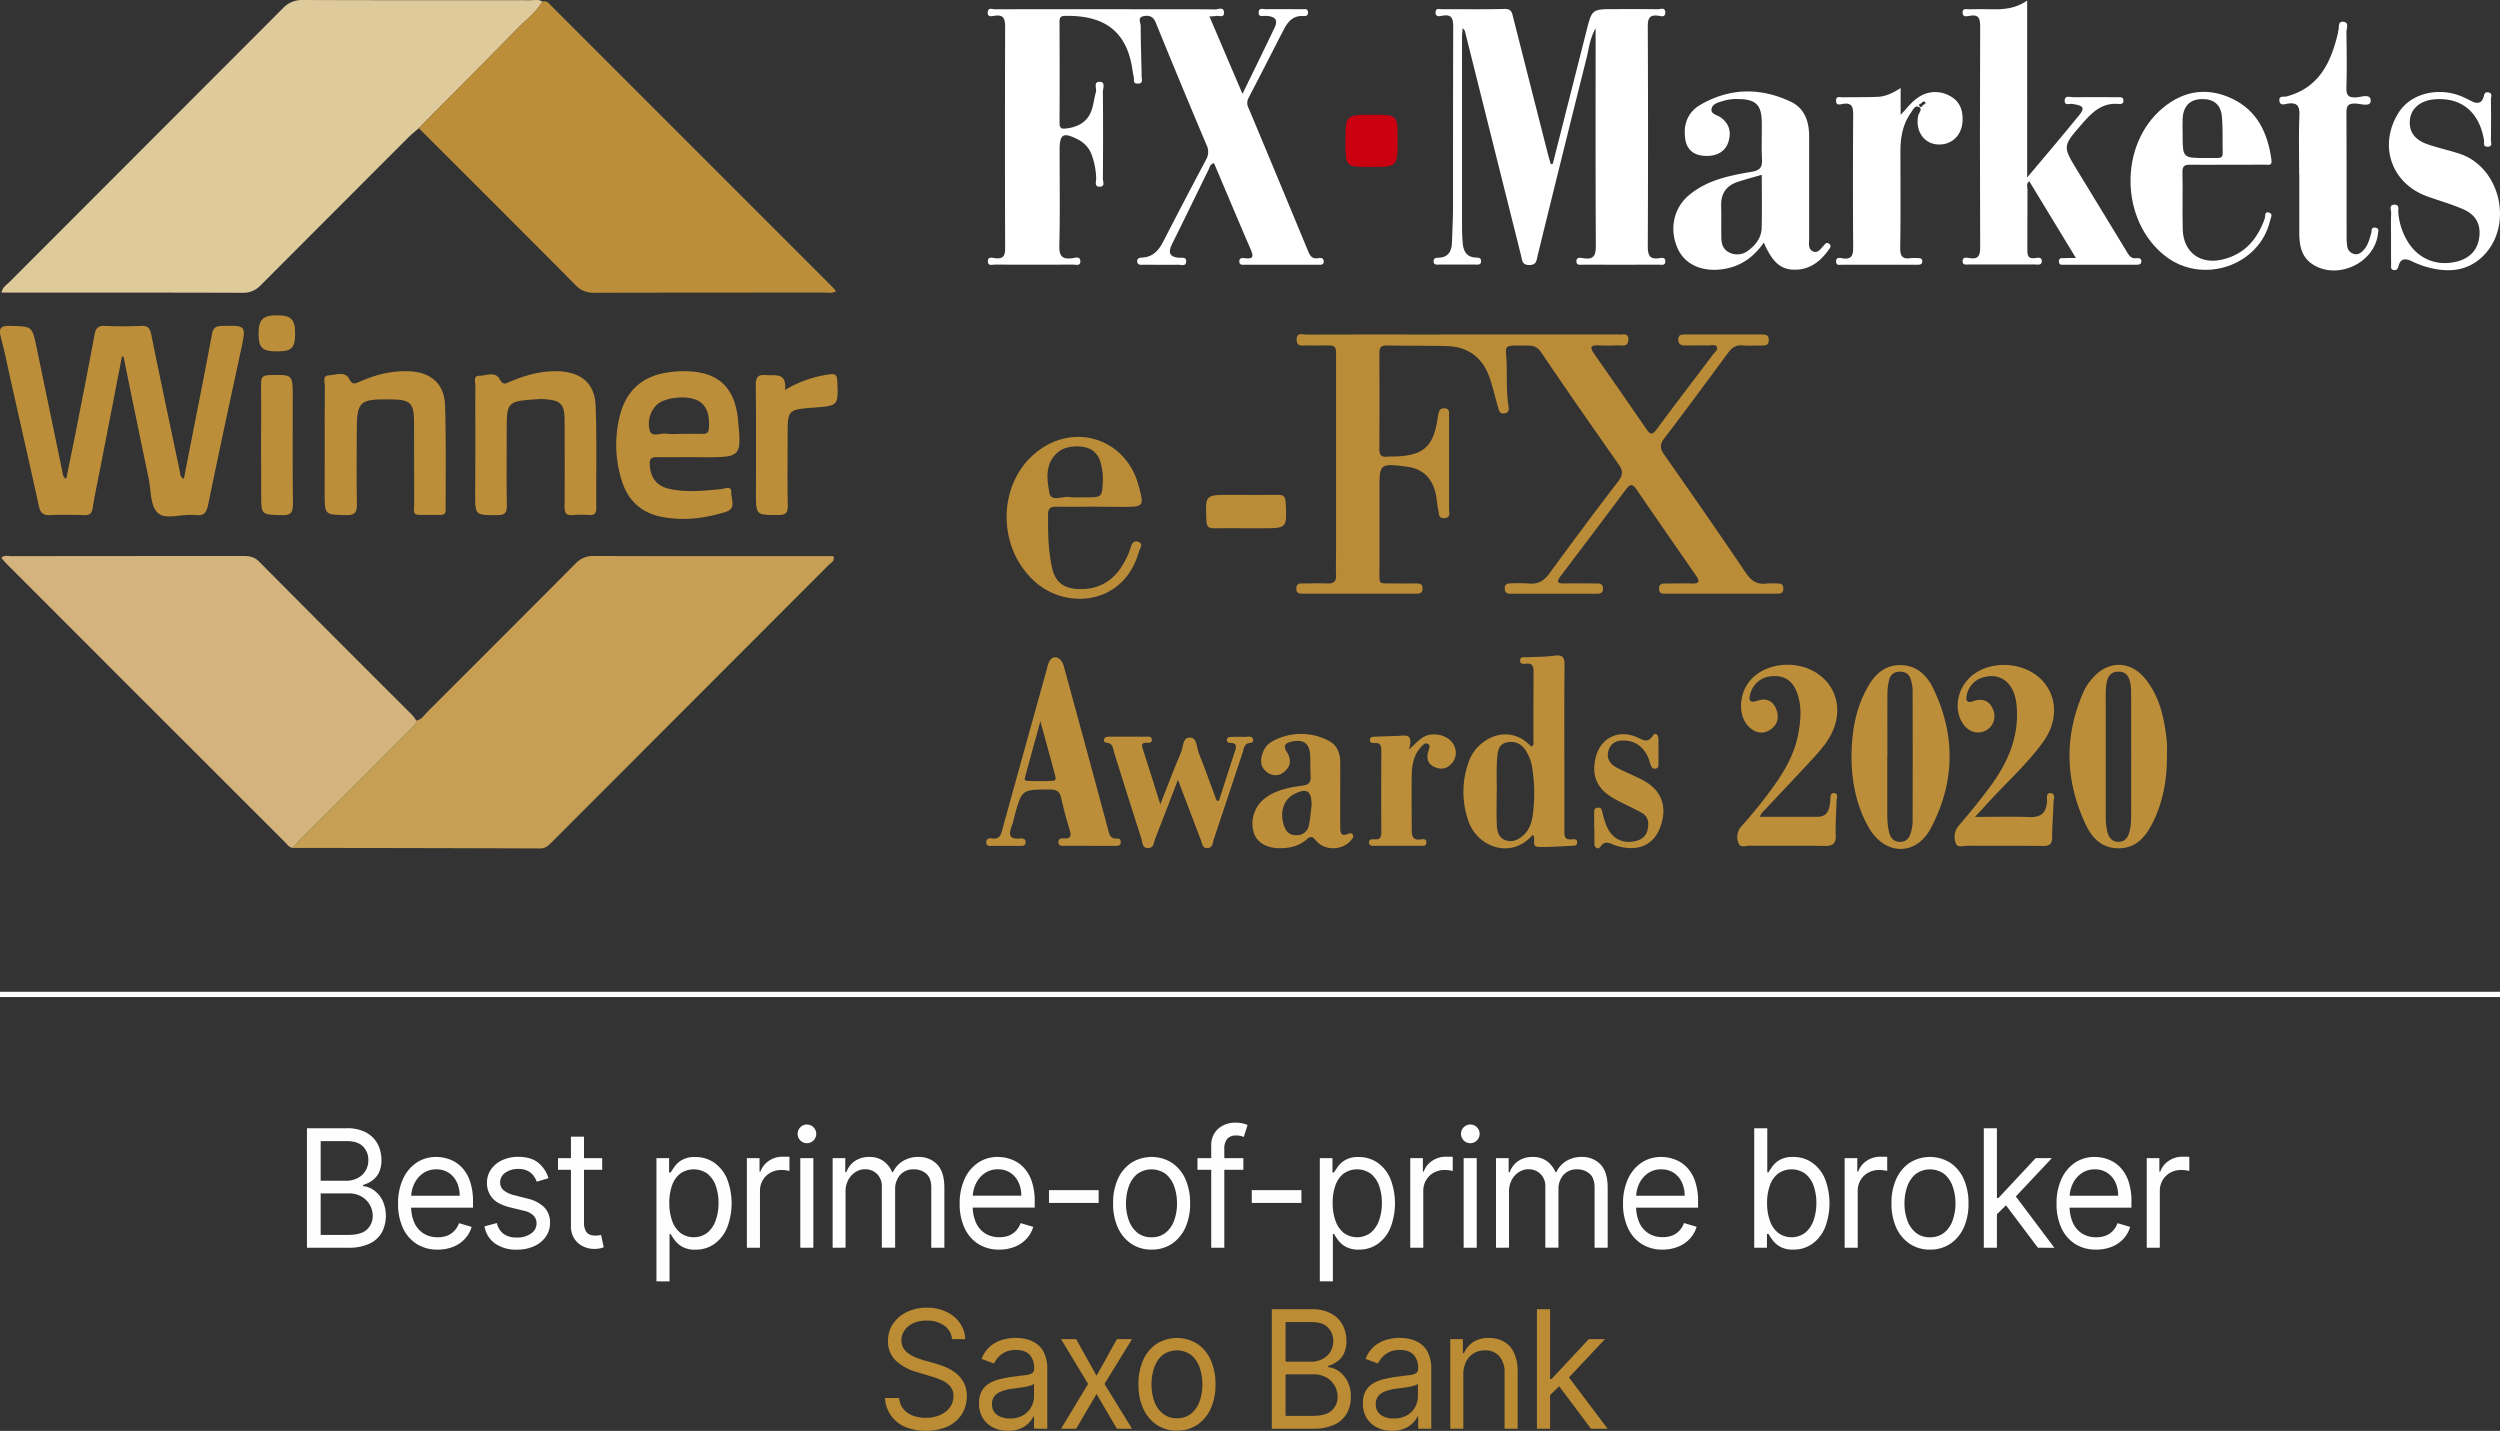
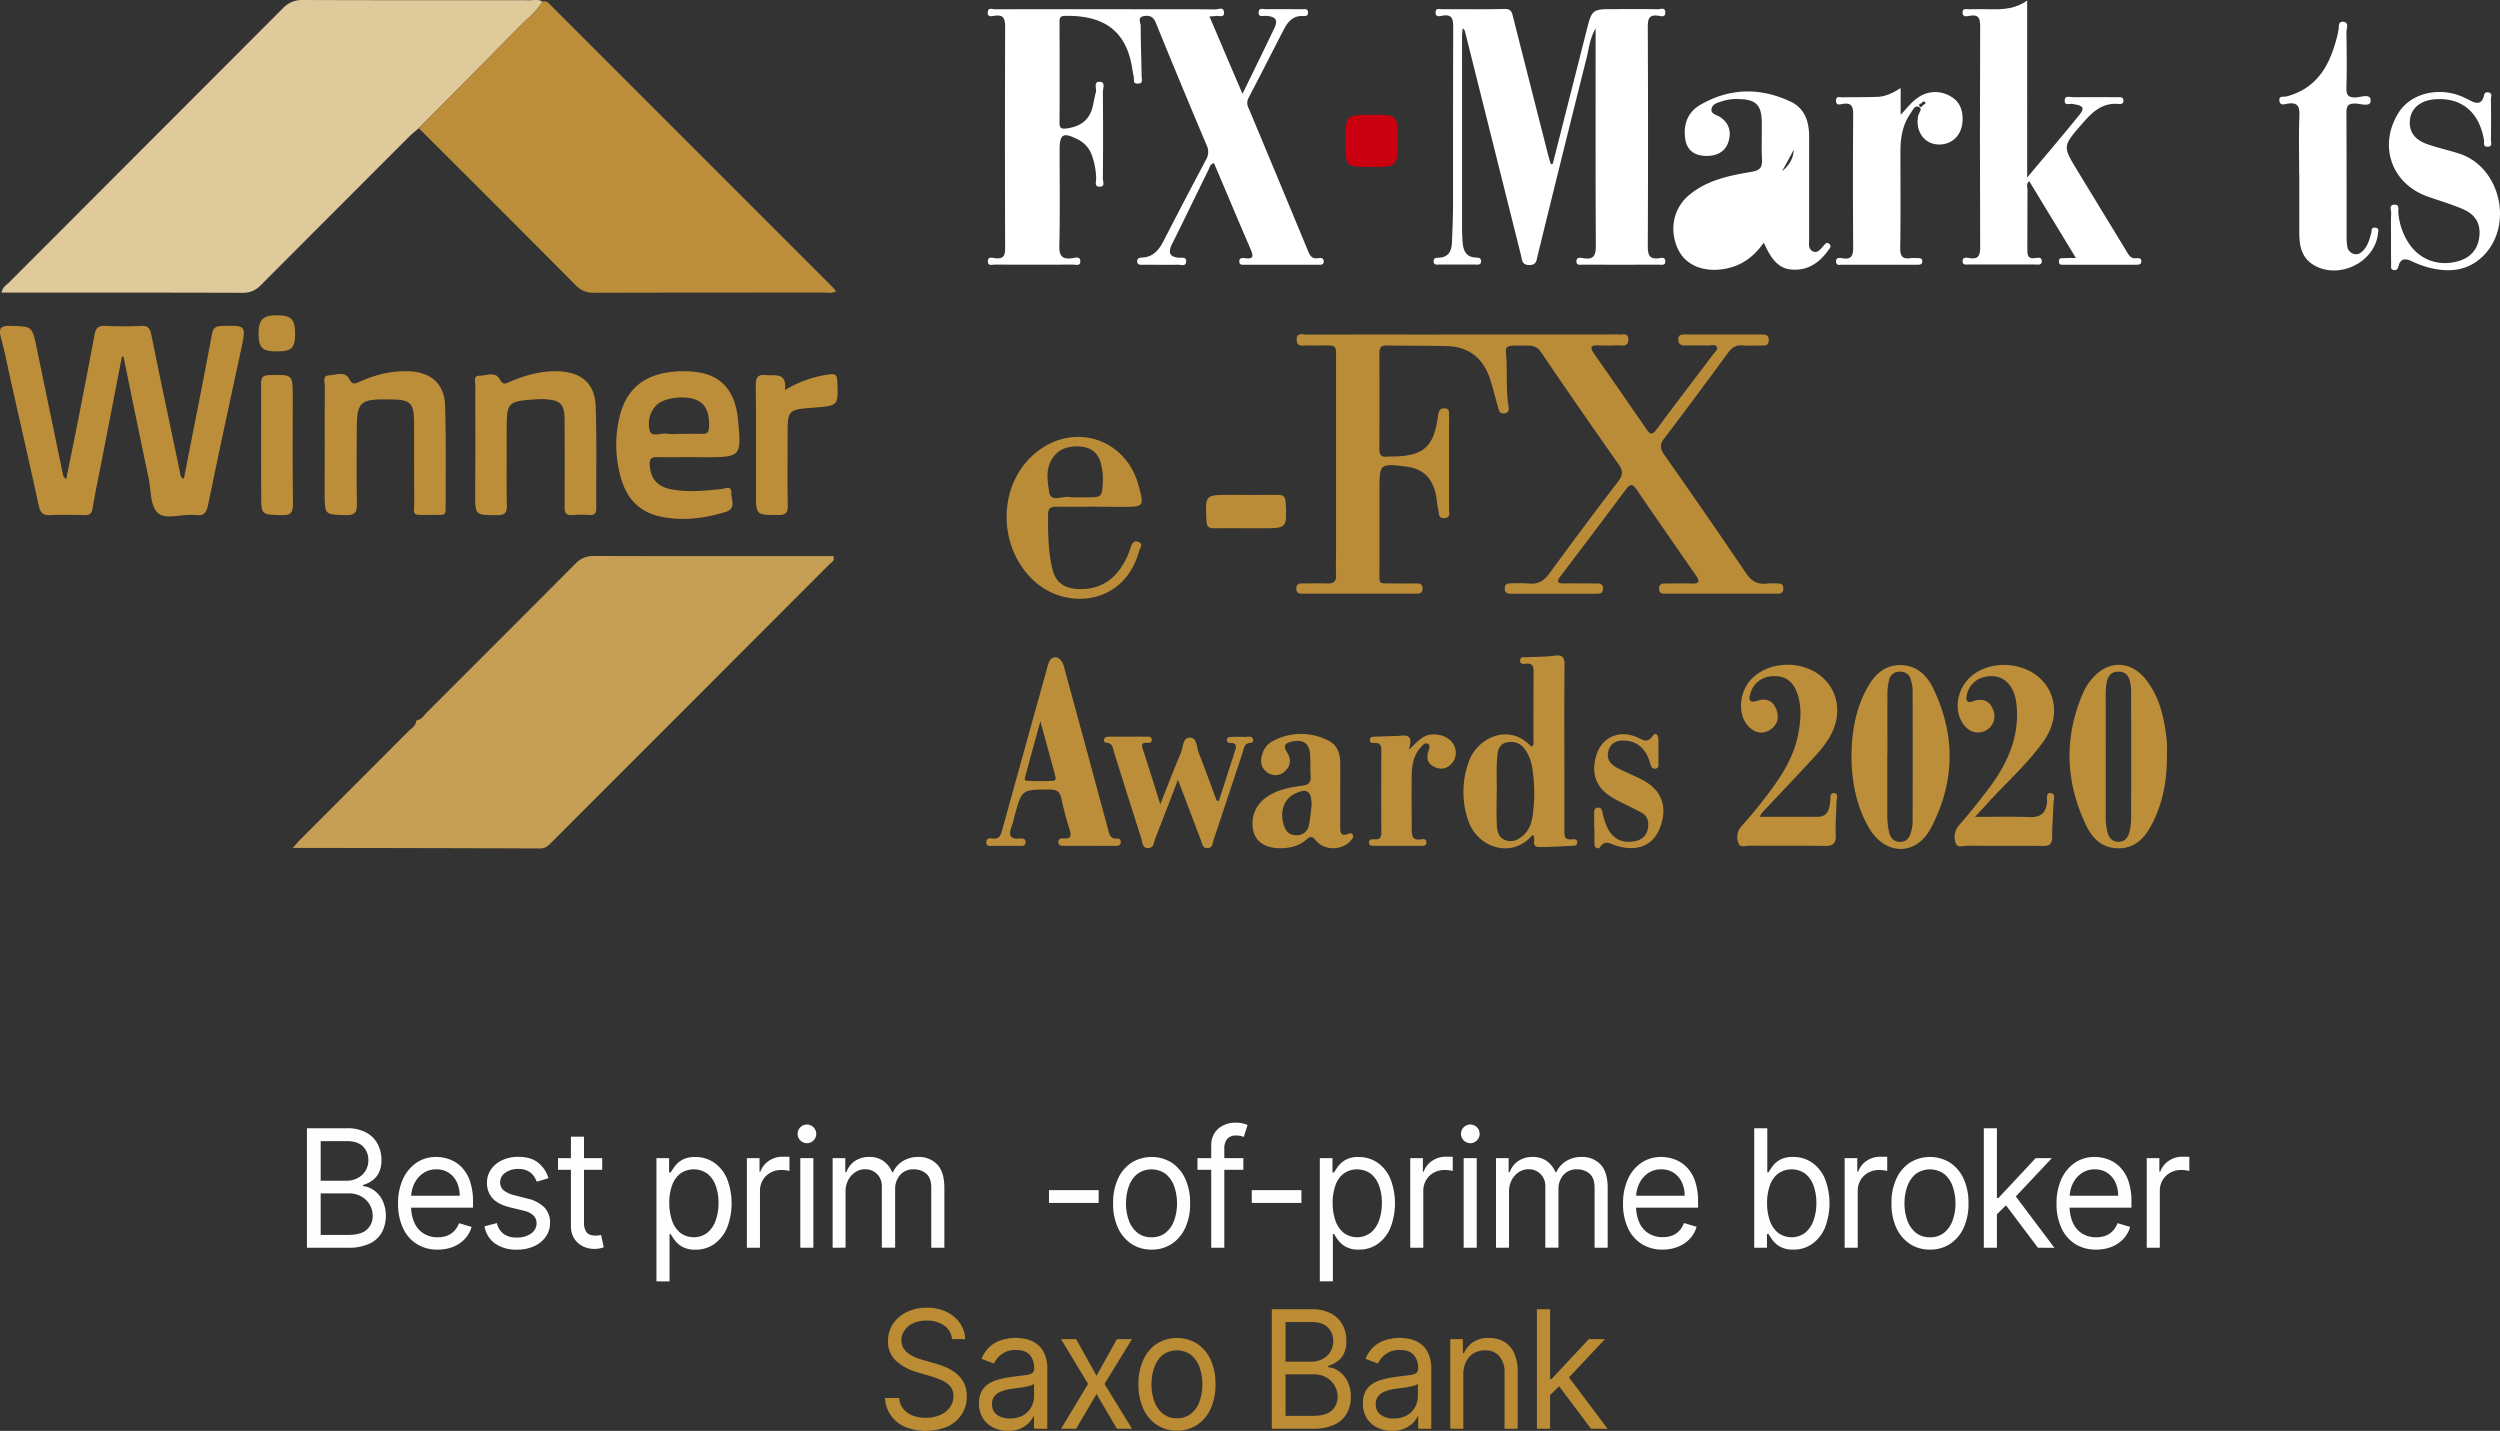
<svg xmlns="http://www.w3.org/2000/svg" id="Layer_1" data-name="Layer 1" viewBox="0 0 1048.33 600">
  <rect x="0" y="0" width="1048.33" height="600" fill="#333333" stroke="none" />
  <defs>
    <style>.cls-1{fill:#bb8c38;}.cls-2{fill:#c69f54;}.cls-3{fill:#dfca9c;}.cls-4{fill:#bd8e39;}.cls-5{fill:#d4b37d;}.cls-6{fill:#fff;}.cls-7{fill:#ca0010;}.cls-8{fill:none;stroke:#fff;stroke-miterlimit:10;stroke-width:2.21px;}.cls-9{fill:#fefefe;}.cls-10{fill:#bb8c34;}</style>
  </defs>
  <path class="cls-1" d="M613.49,140.26h62.43a16.15,16.15,0,0,1,2.51,0c1.72.28,4.57-1.14,4.38,2.34-.18,3.18-2.86,2.12-4.67,2.22-2.68.14-5.37.11-8,0-3.17-.11-3.48.94-1.75,3.41q11.1,15.86,22.06,31.81c1.54,2.24,2.45,2.4,4.23,0,7.75-10.52,15.74-20.87,23.59-31.32.75-1,2.38-2.1,1.59-3.37-.69-1.1-2.48-.45-3.78-.48-3.19-.06-6.38,0-9.57,0-1.83,0-2.84-.75-2.75-2.7s1.49-1.91,2.86-1.91c10.74,0,21.48,0,32.22,0,1.74,0,2.91.3,2.85,2.44-.06,2.29-1.57,2.18-3.12,2.18-2.68,0-5.38.17-8-.05s-4.32.92-5.85,3c-8.84,12-17.71,24-26.74,35.87-2,2.56-2,4.34-.1,7q17.36,24.67,34.28,49.64c2.26,3.34,4.72,4.85,8.65,4.35a38.37,38.37,0,0,1,5,0c1.47,0,2,.74,2,2.2s-.8,2.06-2.19,2.06c-.84,0-1.68,0-2.51,0h-42.8l-2.51,0c-1.45,0-2.12-.72-2.11-2.17s.77-2.1,2.19-2.09c3.86,0,7.72-.13,11.58,0,3.47.14,3.21-1.2,1.67-3.42-8.31-12-16.64-23.94-24.85-36-1.61-2.35-2.7-2.44-4.4-.16q-13.7,18.33-27.53,36.55c-1.81,2.39-1.14,3.06,1.6,3,4.53-.09,9.06,0,13.6,0,1.46,0,2.61.19,2.62,2.12s-1,2.18-2.56,2.18H633.82c-1.37,0-2.72,0-2.82-2-.12-2.25,1.32-2.35,2.94-2.34a63.52,63.52,0,0,1,7,.05c3.9.44,6.43-1,8.77-4.19Q663.9,221,678.59,201.81c2-2.64,2-4.46.2-7-10.95-15.65-21.9-31.31-32.57-47.14-2.22-3.29-5-2.72-7.91-2.76-8.33-.1-6.8.14-6.56,6.69.21,6-.14,12.06.7,18.06.19,1.31.84,3.23-1.44,3.65-2.53.46-2.51-1.68-3-3.17-1.14-3.84-2-7.77-3.3-11.56-2.9-8.55-8.94-13.2-18-13.45-8.38-.23-16.78-.1-25.16-.26-2.46-.05-3.15.93-3.14,3.25q.1,20.11,0,40.24c0,2.4.76,3.38,3.17,3.14,1.33-.14,2.68-.05,4-.1,11.3-.48,15.47-4.24,17.18-15.48.11-.67.22-1.33.34-2,.3-1.56.7-2.92,2.82-2.69s1.66,1.74,1.7,3c.06,1.84,0,3.69,0,5.53,0,11.23,0,22.47,0,33.7,0,1.46.87,3.61-1.88,3.82s-2.25-2-2.62-3.46c-.61-2.43-.58-5-1.23-7.41-1.71-6.41-5.55-9.94-12.26-10.76-10.94-1.35-11.18-1.28-11.18,9.51,0,11.24,0,22.47,0,33.7,0,6.6-.66,5.72,6,5.79q4.79.06,9.56,0c1.55,0,2.56.36,2.52,2.23s-1.24,2.07-2.68,2.07H546.6c-1.6,0-3.11,0-3-2.29s1.82-2,3.28-2c3.19,0,6.39-.14,9.57,0,2.81.14,4-.88,3.81-3.75-.17-3.35,0-6.71,0-10.06q0-40.49,0-81c0-5,0-5-4.89-5-2.35,0-4.71.09-7,0-1.82-.1-4.5.93-4.63-2.26-.15-3.47,2.71-2.26,4.41-2.27,16.79-.08,33.57-.05,50.35-.05Z" />
  <path class="cls-1" d="M459,212.47c-5.36,0-10.73.07-16.1,0-2.27,0-3.38.6-3.4,3.07-.07,7.71,0,15.42,1.78,23,1.3,5.5,4.72,8.1,10.38,8.44,8.53.51,14.92-3,19.25-10.27a30.88,30.88,0,0,0,3.12-6.84c.5-1.65,1.24-3.51,3.43-2.6s.48,2.72.16,3.89c-6.17,22.51-30.18,24.65-43.46,12.92-16.72-14.76-15.94-42.63,1.68-55.4,15.78-11.44,36.34-4.18,41.53,14.65,2.5,9.08,2.4,9.22-6.79,9.22Zm-8.85-3.92h5c7.08,0,7,0,7.33-7.08a25.4,25.4,0,0,0-.94-7.42A8.89,8.89,0,0,0,458,188.8c-3.36-2.32-10.46-2.13-13.81.39-6.2,4.66-5.23,11.61-4.13,17.54.75,4.08,6,.9,9.15,1.81A3.71,3.71,0,0,0,450.18,208.55Z" />
  <path class="cls-1" d="M522.59,221.52c-4.51,0-9-.1-13.53,0-2.42.07-3.05-.88-3.16-3.2-.53-10.82-.61-10.82,10-10.81,6.68,0,13.36.07,20,0,2.37,0,3.09.77,3.22,3.15.56,10.87.64,10.86-10,10.86Z" />
  <path class="cls-2" d="M174.56,302.12c2.11-.25,3.1-2,4.39-3.34q31.22-31.14,62.33-62.4a10,10,0,0,1,7.83-3.24c32.07.11,64.15.07,96.22.07h4.16c.68,2.1-1,2.71-1.87,3.59Q289.48,295,231.29,353.24c-1.33,1.34-2.55,2.55-4.76,2.54q-51.89-.19-103.76-.22c1.15-1.28,2.24-2.6,3.45-3.81q22.58-22.61,45.15-45.2C172.65,305.27,174.5,304.31,174.56,302.12Z" />
  <path class="cls-3" d="M175.61,53.76c-1.4,1.24-2.89,2.39-4.21,3.71q-31,31-62,62.07a10,10,0,0,1-7.83,3.24c-32.08-.12-64.15-.07-96.22-.07H.64c.41-2.3,2-3.16,3.19-4.31Q61.16,61,118.48,3.61A11,11,0,0,1,127.11,0c31.75.13,63.51.07,95.27.1,1.69,0,3.47-.48,5.05.57C224.8,5.24,220.53,8.3,216.94,12,203.24,26,189.4,39.84,175.61,53.76Z" />
  <path class="cls-4" d="M175.61,53.76C189.4,39.84,203.24,26,216.94,12,220.53,8.3,224.8,5.24,227.43.68c1.95-.65,2.85.88,3.91,1.94q58.87,58.86,117.72,117.73c.52.52.95,1.12,1.51,1.79-1.74,1-3.32.53-4.8.54-32.24,0-64.47,0-96.7.09a10,10,0,0,1-7.78-3.29Q208.55,86.53,175.61,53.76Z" />
-   <path class="cls-5" d="M174.56,302.12c-.06,2.19-1.91,3.15-3.19,4.43q-22.55,22.63-45.15,45.2c-1.21,1.21-2.3,2.53-3.45,3.81-1.59-.18-2.35-1.49-3.32-2.47Q61.05,294.76,2.71,236.37c-.75-.76-1.42-1.6-2.18-2.46,1.34-1.3,2.82-.7,4.11-.7q48.59-.06,97.18-.06c2.58,0,4.74.24,6.79,2.3q32.05,32.3,64.3,64.44A18.64,18.64,0,0,1,174.56,302.12Z" />
  <path class="cls-6" d="M507.15,6.86c4.65,10.88,9,21.17,13.87,32.49,4.82-9.91,9.21-18.82,13.47-27.79,1.77-3.72-.39-4.73-3.68-4.9-1.2-.06-3.26.75-3-1.66.17-1.93,1.94-1.12,3-1.14,5.19-.09,10.38,0,15.57,0,.86,0,1.95-.3,2.1,1.14.17,1.63-.85,1.79-2.06,1.72-4.09-.23-6.33,2.28-8,5.51-5,9.6-9.82,19.25-14.86,28.82a4.54,4.54,0,0,0,.06,4.38q12.51,29.91,24.9,59.86c.78,1.88,1.63,3.32,4,3,1-.14,2.43-.45,2.54,1.23s-1.24,1.5-2.33,1.5H522.08c-1.07,0-2.43.23-2.39-1.44s1.49-1.42,2.48-1.29c3.57.46,3.43-1,2.3-3.67-5.19-12-10.27-24.12-15.39-36.2-1.75.42-1.85,1.86-2.36,2.88-5.06,10.25-10,20.55-15.12,30.79-1.71,3.43-1.66,5.68,2.93,6,1.09.06,2.94-.44,2.88,1.5-.08,2.33-2.09,1.4-3.28,1.42-4.87.1-9.75,0-14.62,0-1.05,0-2.43.29-2.64-1.23S478,108,479.11,108c4.51-.29,6.85-3.16,8.76-6.87q8.81-17.13,17.85-34.15a6.39,6.39,0,0,0,.23-6.15q-10.8-25.53-21.24-51.2c-1-2.58-2.55-3.29-5-2.89-2.94.48-1.38,2.77-1.38,4.12,0,7.07.28,14.14.4,21.21,0,1.25.79,3-1.66,3-2.14,0-1.42-1.61-1.64-2.67-.28-1.39-.5-2.79-.73-4.18-2.65-16-12.65-21.85-28.06-21.56-1.9,0-2.36.7-2.35,2.47.06,14.14.08,28.28,0,42.43,0,2.36,1,2.54,2.86,2.31,5.05-.64,9-2.79,10.68-7.89.77-2.36,1-4.91,1.71-7.29.47-1.55-1.29-4.56,1.78-4.38,2.32.13,1.14,2.81,1.15,4.28q.16,18.15,0,36.3c0,1.17,1,3.28-1.16,3.4-2.63.15-1.58-2.23-1.65-3.53a31,31,0,0,0-1.81-9.67,11.73,11.73,0,0,0-5.74-6.56c-6.32-3.23-7.78-2.41-7.78,4.42,0,13.36.21,26.72-.12,40.07-.11,4.42,1.23,5.8,5.43,5.26,1.12-.14,3.27-1,3.38,1.22s-2,1.44-3.22,1.45q-16.28.09-32.54,0c-1.1,0-2.91.7-3-1.17-.17-2.41,2-1.63,3.1-1.5,3.43.38,4.15-1.1,4.13-4.29q-.16-46.2,0-92.41c0-3.68-.52-5.65-4.7-4.92-1.06.18-2.8.55-2.6-1.56s1.9-1.21,2.93-1.21q32.76-.07,65.54,0c9,0,17.92-.06,26.88.07,1.26,0,3.62-1.28,3.72,1.27s-2.32,1.11-3.58,1.49A14.84,14.84,0,0,1,507.15,6.86Z" />
  <path class="cls-6" d="M651.14,68.66q7.05-27.78,14.09-55.57c2.33-9.26,2.29-9.27,12-9.27,6,0,11.95-.06,17.93.05,1.13,0,3.15-1,3.15,1.44,0,2.07-1.84,1.46-2.83,1.3-3.86-.59-4.52,1.14-4.51,4.65q.21,46,0,92c0,3.79.77,5.61,4.84,5,.94-.14,2.44-.49,2.5,1.22.06,2.09-1.66,1.48-2.76,1.49q-15.79.06-31.6,0c-1.16,0-2.91.49-2.91-1.39s1.82-1.5,2.9-1.32c4.49.76,5.28-1.27,5.25-5.38-.17-30-.09-60-.09-91-2.48,4.33-2.78,8.37-3.73,12.17q-10.4,41.51-20.58,83.08c-.48,2-.4,4-3.49,4s-3-2-3.48-4Q626.1,60.28,614.4,13.52a2.2,2.2,0,0,0-1.08-1.63c-.08,1.26-.24,2.53-.24,3.8q0,39.62,0,79.23c0,2.36.08,4.72.29,7.07.3,3.25,1.53,5.77,5.33,6,1,.06,2.41-.07,2.36,1.59s-1.42,1.36-2.46,1.36c-5,0-10.06,0-15.09,0-1,0-2.38.3-2.35-1.45,0-1.33,1.1-1.4,2-1.42,4.33-.11,5.57-2.87,5.7-6.57.18-5,.43-10,.44-15.07,0-24.84,0-49.68.08-74.52,0-3.58-.09-6.22-4.79-5.28-1.06.22-2.74.55-2.6-1.57.12-1.79,1.56-1.2,2.5-1.2,8.8-.05,17.61.12,26.41-.11,3-.08,3.15,1.7,3.65,3.67q7.28,28.73,14.61,57.43c.34,1.34.76,2.67,1.14,4Z" />
  <path class="cls-4" d="M51.12,149.56q-4.32,22.32-8.66,44.64c-1.22,6.31-2.58,12.61-3.64,19-.37,2.23-1.33,2.85-3.41,2.81-4.71-.1-9.44-.26-14.14,0-3.17.21-4.38-1-5-3.94-3.76-17.16-7.66-34.29-11.51-51.43C3.33,154.36,2.11,148,.46,141.82c-1-3.69-.7-5.3,3.8-5.17,9.18.27,9.2,0,11.07,9q5.55,26.72,11.09,53.45a2.45,2.45,0,0,0,1.35,1.72C29.18,193.9,30.63,187,32,180c2.6-13.24,5.21-26.48,7.66-39.74.49-2.65,1.49-3.72,4.3-3.6,5,.22,10.06.25,15.08,0,3.07-.16,3.88,1,4.45,3.89,3.86,19.22,8,38.4,12,57.59.18.87,0,1.93,1.62,2.63,2-10.29,4-20.47,6-30.64,2-10,3.9-20,5.77-30,.43-2.32,1.31-3.38,4-3.44,10.37-.24,10.39-.36,8.25,9.74C96.43,168.21,91.71,190,87.25,211.8c-.68,3.31-2,4.7-5.26,4.14-.46-.08-.94,0-1.41,0-5-.33-11.45,2.14-14.55-1s-2.66-9.36-3.68-14.27Q57,175.13,51.8,149.57Z" />
  <path class="cls-6" d="M870.49,108.18,850.94,76c-1.42,1-.74,2.38-.75,3.47-.07,8.18,0,16.35-.06,24.53,0,2.53-.18,4.84,3.54,4.19,1-.17,2.51-.37,2.53,1.24,0,2-1.67,1.47-2.82,1.48q-13.92,0-27.83,0c-1,0-2.48.4-2.57-1.23-.1-2.08,1.7-1.64,2.74-1.47,4.33.74,4.65-1.5,4.63-5.06q-.2-45.75,0-91.5c0-3.47-.16-5.84-4.57-5-1,.18-2.78.67-2.82-1.37s1.74-1.35,2.78-1.39c3.14-.11,6.29-.09,9.43,0,5.08.1,10-.26,14.89-3.64V74.41C858,65,865.17,56.57,872.1,48c3-3.68-.34-3.88-2.89-4.41-1.27-.26-3.72,1-3.42-1.71.22-2,2.3-1.1,3.53-1.12,6.28-.1,12.58,0,18.87,0,1.1,0,2.34-.1,2.24,1.58-.08,1.37-1.19,1.33-2.08,1.25-7-.65-11.25,3.67-15.37,8.43-8.05,9.3-8.13,9.25-1.85,19.55q10.15,16.68,20.32,33.35c1.06,1.75,1.82,3.73,4.49,3.34.94-.13,2.06.07,2,1.35-.07,1.58-1.42,1.38-2.49,1.39H880.84c-5,0-10.07,0-15.1,0-1,0-2.41.35-2.38-1.4s1.42-1.3,2.43-1.35C867,108.14,868.25,108.18,870.49,108.18Z" />
-   <path class="cls-6" d="M739.63,101.73c-4.18,6-9.54,9.91-16.78,11.08-8.72,1.41-16.1-1.68-19.22-8.35-3.75-8-2-17.16,4.71-22.7,7.54-6.29,16.89-8.15,26.16-9.71,3.75-.63,4.52-2,4.35-5.41-.24-5.18,0-10.37-.08-15.56-.1-7.11-2.59-9.49-9.81-9.53a18.32,18.32,0,0,0-6.06.68c-2.09.7-4.78,1.08-5.2,3.45-.39,2.19,2.37,2.51,3.83,3.55,3.72,2.66,4.53,6.26,3.2,10.39s-5.19,6.11-10.23,5.72c-4.3-.34-7.06-2.52-7.78-6.82-1-6.19.92-11.46,6.34-14.59,12.29-7.11,25.14-7.3,37.86-1.28,5.83,2.76,7.72,8.33,7.71,14.58q0,21.47,0,42.92c0,1.85-.52,4.14,1.41,5.17,2.13,1.15,3.36-.92,4.63-2.24.64-.67,1.14-1.7,2.24-.93,1.36,1,.38,1.91-.23,2.77-3.57,5-8.16,8.36-14.55,8.17C746.5,112.93,743.12,109.73,739.63,101.73Zm-.86-28.44c-3.63,1.07-6.92,1.94-10.14,3-4.74,1.57-7,4.85-6.9,9.93.13,4.38,0,8.77.07,13.16,0,2.77.66,5.31,3.54,6.6a7.43,7.43,0,0,0,7.95-1.08c3.12-2.35,5.34-5.42,5.44-9.43C738.89,88.28,738.77,81.08,738.77,73.29Z" />
+   <path class="cls-6" d="M739.63,101.73c-4.18,6-9.54,9.91-16.78,11.08-8.72,1.41-16.1-1.68-19.22-8.35-3.75-8-2-17.16,4.71-22.7,7.54-6.29,16.89-8.15,26.16-9.71,3.75-.63,4.52-2,4.35-5.41-.24-5.18,0-10.37-.08-15.56-.1-7.11-2.59-9.49-9.81-9.53a18.32,18.32,0,0,0-6.06.68c-2.09.7-4.78,1.08-5.2,3.45-.39,2.19,2.37,2.51,3.83,3.55,3.72,2.66,4.53,6.26,3.2,10.39s-5.19,6.11-10.23,5.72c-4.3-.34-7.06-2.52-7.78-6.82-1-6.19.92-11.46,6.34-14.59,12.29-7.11,25.14-7.3,37.86-1.28,5.83,2.76,7.72,8.33,7.71,14.58q0,21.47,0,42.92c0,1.85-.52,4.14,1.41,5.17,2.13,1.15,3.36-.92,4.63-2.24.64-.67,1.14-1.7,2.24-.93,1.36,1,.38,1.91-.23,2.77-3.57,5-8.16,8.36-14.55,8.17C746.5,112.93,743.12,109.73,739.63,101.73Zm-.86-28.44a7.43,7.43,0,0,0,7.95-1.08c3.12-2.35,5.34-5.42,5.44-9.43C738.89,88.28,738.77,81.08,738.77,73.29Z" />
  <path class="cls-6" d="M797,36.9V48.13c2.48-2.54,4.35-5.19,7-7a12.44,12.44,0,0,1,13.77-.83c4.22,2.28,5.47,6.21,5.17,10.78-.41,6.13-5.15,10.17-11.08,9.43-5.47-.68-8.73-6-7.49-12,.25-1.21,2-2.83.28-3.67s-2.54,1.33-3.37,2.49c-3.41,4.8-4.37,10.31-4.37,16.06,0,13.5.13,27-.09,40.5-.06,3.62,1,4.88,4.5,4.34a20.39,20.39,0,0,1,2.82,0c1,0,2,.11,1.94,1.41s-1,1.37-2,1.37H788.51c-5.34,0-10.68,0-16,0-1,0-2.45.47-2.57-1.19-.15-2.09,1.59-1.69,2.66-1.51,4,.66,4.53-1.4,4.5-4.82q-.2-27.54,0-55.1c0-3.28-.26-5.52-4.4-4.81-1,.16-2.77.85-2.79-1.32s1.65-1.43,2.74-1.45c5-.1,10,0,15.07-.22C790.8,40.37,793.67,39.08,797,36.9Zm9.31,7.33c.26-.53,1.67-.54.85-1.49-.32-.37-1.15-.1-1.44.6-.5.21-1.37.28-.81,1.12S805.87,44.75,806.27,44.23Z" />
-   <path class="cls-6" d="M933.83,69.07c-5,0-10.06.11-15.08,0-2.43-.07-3.67.29-3.59,3.21.21,8-.09,16,.14,24,.27,9.52,7.35,14.77,16.68,12.54s14.62-8.53,17.72-17.2c.31-.87-.27-3.15,1.83-2.47,1.73.56.67,2.22.42,3.27-4.42,19.07-28.34,27.16-44,14.93-19-14.82-19.49-46.82-.91-62.16,8.82-7.29,18.7-8.71,29-3.8C946.69,46.46,951,56,952.5,67.12c.35,2.6-1.44,1.91-2.64,1.92C944.51,69.11,939.17,69.07,933.83,69.07ZM915.25,56.32c0,9.94,0,9.94,9.79,9.94,1.57,0,3.13,0,4.7,0s2.35-.39,2.31-2.1c-.13-5.15.14-10.34-.36-15.45S928,41.36,923,41.56c-4.76.19-7.49,3-7.75,8.19C915.15,51.94,915.25,54.13,915.25,56.32Z" />
  <path class="cls-4" d="M290.44,191.69c-5,0-10.05.07-15.08,0-2.22,0-3,.68-2.91,3,.23,5.54,2.83,9.16,8.42,10.35,7.15,1.53,14.35.76,21.55.05,1.46-.14,4.38-1.75,4.25,1.56-.11,2.72,2.23,6.58-2.34,8-8.8,2.73-17.79,3.88-26.92,2.07-8.65-1.71-14.22-7.05-16.75-15.4a49.94,49.94,0,0,1-.74-27c2.48-9.82,8.62-16.08,18.93-17.95A42.49,42.49,0,0,1,292,156c10.54,1.37,16.24,7.94,17.41,19.57,1.6,16,1.45,16.17-14.22,16.17Zm-5.74-9.75c3.28,0,6.57-.07,9.86,0,2,.06,2.64-.71,2.75-2.72.31-6-1.35-9.85-5.28-11.52-4.88-2.08-14-.89-16.9,2.32a11.25,11.25,0,0,0-2.7,10.49c.85,3.06,4.66.94,7.11,1.36A30.62,30.62,0,0,0,284.7,181.94Z" />
  <path class="cls-6" d="M964.11,73.1c0-8.16-.22-16.33.1-24.48.16-4-.7-5.83-5-5.14-1.08.17-3.1,1-3.38-1.18-.3-2.33,1.84-1.55,3-1.86,13.61-3.62,18.62-14.21,21.53-26.5.08-.31,0-.65.12-.93.55-1.44-.34-4.2,2.2-3.88s1.22,2.86,1.25,4.37c.12,7.69.21,15.39,0,23.07-.09,3.15.53,4.39,4,4.28,2.1-.06,6.19-1.84,6.17,1.39,0,2.77-4.16,1.25-6.33,1.19-3.22-.09-3.85,1-3.83,4C984,64.7,984,82,984,99.24a27.66,27.66,0,0,0,.23,3.75,3.91,3.91,0,0,0,2.75,3.48c1.72.53,3.06-.4,4.15-1.6,1.86-2,2.51-4.65,3.22-7.22.26-1-.14-2.41,1.66-2.18s1.27,1.44,1.15,2.49c-1.33,12.3-17,19.66-27.43,12.87-3.91-2.55-5.23-6.47-5.49-10.89,0-.47-.07-.94-.07-1.41V73.1Z" />
  <path class="cls-4" d="M136.17,186.5c0-8.17-.06-16.35.05-24.52,0-1.64-1.14-4.48,1.66-4.58s6.71-2,8.54,1.49c1.31,2.52,2.29,2.11,4.2,1.25,6.66-3,13.58-4.79,21-4.46,9,.41,14.72,5.17,15,14.22.5,14.44.21,28.91.25,43.37,0,1.31,0,2.62-1.85,2.63-3.15,0-6.3.11-9.43,0-2.83-.12-1.9-2.44-1.9-4-.07-11.63,0-23.26-.06-34.89,0-7.93-1.5-9.41-9.27-9.53-13.95-.21-14.77.58-14.77,14.21,0,9.9-.12,19.81.06,29.71.07,3.39-.77,4.67-4.44,4.6-9.07-.16-9.07,0-9.07-9.25Z" />
  <path class="cls-4" d="M776.39,318.06c0-11.37,1.78-20.87,6.61-29.61,3-5.5,7.27-9.65,14-9.55,6.54.1,10.88,4.06,13.55,9.54,9.61,19.7,9.28,39.57-.87,58.81-6.19,11.75-19.06,11.52-25.86.08C778.26,337.9,776.55,327.4,776.39,318.06Zm15.06-1.5h-.05c0,8.47,0,16.94,0,25.41a31.93,31.93,0,0,0,.75,7c.53,2.22,1.84,4,4.52,4.06s4-1.61,4.6-3.9a15.48,15.48,0,0,0,.75-4.13q.08-28,0-56a16.34,16.34,0,0,0-.8-4.11c-.64-2.3-2.34-3.27-4.61-3.23a4.33,4.33,0,0,0-4.45,3.48,24.92,24.92,0,0,0-.7,5.57C791.41,299.3,791.45,307.93,791.45,316.56Z" />
  <path class="cls-4" d="M908.66,316.91c.07,10.18-1.67,20-6.49,29.08-2.94,5.55-7,9.75-13.85,9.73-6.69,0-10.88-4.08-13.49-9.52-8.9-18.59-9.43-37.48-1-56.4a22.64,22.64,0,0,1,4-5.8c6.43-7.09,15.51-6.93,21.62.49,6.25,7.59,8.14,16.83,9.16,26.29A59.64,59.64,0,0,1,908.66,316.91ZM883,317c0,8.47,0,16.94,0,25.41a27.78,27.78,0,0,0,.59,6.05c.56,2.37,1.72,4.47,4.64,4.53s4.18-1.92,4.76-4.34a23.62,23.62,0,0,0,.66-5.56q.06-26.12,0-52.24a23.94,23.94,0,0,0-.16-3.28c-.43-3.14-1.35-6-5.28-5.93-3.63.07-4.63,2.74-5,5.72a44.61,44.61,0,0,0-.22,5.17C883,300.7,883,308.85,883,317Z" />
  <path class="cls-4" d="M199.33,186.25c0-8.17-.05-16.34,0-24.5,0-1.53-1-4.17,1.58-4.18,2.89,0,6.74-2,8.58,1.37,1.56,2.92,2.8,1.76,4.67,1,6.26-2.64,12.7-4.44,19.62-4.26,9.87.25,15.69,5,16,14.71.5,14.27.17,28.58.25,42.87,0,2.06-.79,2.8-2.79,2.71a47.53,47.53,0,0,0-7.06,0c-3.28.34-3.45-1.46-3.43-4,.08-11.78.06-23.56,0-35.34,0-7.31-1.5-8.83-8.71-9.25a18.43,18.43,0,0,0-2.35,0c-13.22.9-13.22.9-13.22,14,0,10.21-.12,20.42.07,30.63.05,3.15-1,4-4,4-9.28,0-9.28.15-9.28-9Q199.32,196.62,199.33,186.25Z" />
  <path class="cls-4" d="M642.7,350.1c-8.8,10.3-23.14,5.37-27-5.94a36.94,36.94,0,0,1,.25-24.89c3.31-9.45,16.49-16.55,26.07-6.27,1.36-.31,1-1.44,1-2.27,0-9.59,0-19.17.07-28.76,0-2.42-.34-4-3.28-3.66-1,.12-2.49.26-2.37-1.41s1.54-1.25,2.59-1.3c3.92-.2,7.88-.11,11.76-.64,3.42-.47,4.3.59,4.27,3.94-.16,15.56-.07,31.12-.07,46.68,0,7.54,0,15.08,0,22.63,0,2.27,0,4.12,3.12,3.76,1-.12,2.44-.25,2.23,1.52-.16,1.29-1.29,1.15-2.19,1.19-4.56.2-9.11.57-13.66.5C641.58,355.11,644.41,351.62,642.7,350.1Zm-15-18.1h-.09c0,4.71-.16,9.43.06,14.13.12,2.7.87,5.41,4,6.32,2.87.83,5.26-.46,7.27-2.32,2.28-2.11,3.26-4.93,3.74-7.94a68.33,68.33,0,0,0-.23-20.64,18.74,18.74,0,0,0-2.23-6.14c-1.73-3.17-4.55-4.85-8.23-4.14s-4,3.9-4.17,6.61C627.42,322.57,627.66,327.29,627.66,332Z" />
  <path class="cls-6" d="M1002.64,99.35c0-3.3-.11-6.61.06-9.9.07-1.29-1.16-3.62,1.48-3.63,2.13,0,1.4,2.11,1.51,3.34a27.63,27.63,0,0,0,3.85,12c4.57,7.57,12.52,10.72,21.07,8.42,5.41-1.46,8.59-5.18,9.09-10.68.47-5.06-1.59-8.9-6.83-11.17-4.87-2.11-10-3.57-15-5.36-15.16-5.44-20.64-21.45-12.05-35.14,4.85-7.72,15.82-10.79,25.64-7.11,1.76.66,3.43,1.56,5.11,2.39,2.22,1.08,4,.84,4.85-1.71.35-1,.25-2.28,1.88-2.08,2.11.27,1.2,1.93,1.22,3,.09,5.65.08,11.31,0,17,0,1,.81,2.75-1.35,2.81s-1.36-1.69-1.54-2.74c-2-12-9.72-18.24-21.21-17.09-5.32.52-9.14,3.64-9.79,8-.75,5,1.49,8.73,7.09,10.72,4.42,1.57,9,2.53,13.52,4,17.34,5.59,23,30.27,9.87,43.06-6.67,6.47-14.82,6.86-23.31,4.54a42.8,42.8,0,0,1-6.57-2.52c-2.59-1.2-4.58-1.2-5.44,2-.27,1-.58,1.84-1.79,1.77-1.72-.11-1.31-1.49-1.32-2.48C1002.61,106.89,1002.64,103.12,1002.64,99.35Z" />
  <path class="cls-4" d="M456.85,354.68c-3.61,0-7.23,0-10.84,0-.94,0-2,0-2.17-1.24-.19-1.5.86-2,2.06-1.87,3.55.28,3.32-1.44,2.52-4-1.31-4.19-2.44-8.44-3.36-12.72-.59-2.74-1.74-3.76-4.7-3.77-11.87,0-11.88-.16-14.95,11.2-.33,1.21-.54,2.46-1,3.63-1.25,3.38-1.89,6.27,3.44,5.69,1.09-.12,2.31.09,2.21,1.7s-1.43,1.38-2.45,1.39c-3.77,0-7.54,0-11.31,0-1.16,0-2.77.39-2.72-1.6,0-1.56,1.39-1.66,2.43-1.5,3.39.52,3.78-1.85,4.42-4.19q9.21-33.3,18.48-66.59c.41-1.48.72-3.21,1.68-4.29,1.81-2,4.56-.58,5.51,2.9q6.27,22.91,12.46,45.82,3,11.12,6,22.24c.57,2.09.81,4.47,4,4.16.87-.08,1.41.54,1.41,1.48,0,1.25-.8,1.56-1.84,1.57H456.85Zm-20.59-52.25-6.34,23.12c-.2.74-.52,1.81.54,1.85a104.79,104.79,0,0,0,11.21,0c1.5-.11.89-1.78.64-2.73C440.44,317.64,438.51,310.64,436.26,302.43Z" />
  <path class="cls-4" d="M737.94,342.52c8.41,0,16.23,0,24,0,4.59,0,5.15-3.13,5.56-6.63.14-1.23-.31-3.46,1.61-3.32s1.05,2.19,1,3.46c-.1,4.71-.51,9.43-.32,14.13.15,3.86-1.42,4.65-5,4.58-10.37-.22-20.74,0-31.1-.12-1.6,0-4,1-4.66-1a6.67,6.67,0,0,1,1.14-7.05c3.14-3.5,6.18-7.12,9.07-10.83,6.77-8.71,13.14-17.7,15-28.91,1-5.75,1.32-11.58-1-17.15-1.85-4.41-5.27-6.5-10.08-6.12a9.77,9.77,0,0,0-9.09,7c-.78,2.32-1,4.63,3,3.26,3.46-1.21,6.34,0,7.71,3.43s.75,6.65-2.45,8.74-6.34,1.35-9-1.26c-4.48-4.42-4.3-13.39.31-19.07,6.13-7.55,19.07-9.19,28-3.54,8.39,5.33,11.09,15.39,6.69,24.83-2.51,5.37-6.64,9.51-10.57,13.76-6.3,6.8-12.7,13.5-19,20.25A12.71,12.71,0,0,0,737.94,342.52Z" />
  <path class="cls-4" d="M828.17,342.55c8.34,0,15.58-.21,22.79.08,4.75.19,7-1.67,7.43-6.32.13-1.29-.68-4,1.56-3.72s1.14,2.8,1.12,4.32c-.08,4.71-.56,9.41-.54,14.11,0,2.89-1,3.76-3.84,3.72-10.52-.15-21.05,0-31.58-.11-1.72,0-4.29,1.1-5-1.08a7.25,7.25,0,0,1,1.35-7.45q6.63-7.65,12.71-15.76c7.82-10.47,12.91-21.88,11.36-35.4-1-8.41-6.41-12.88-13.56-11a9.6,9.6,0,0,0-7.29,7.8c-.39,1.82.09,3.24,2.5,2.37,4.09-1.47,7.22-.42,8.7,3.77a6.81,6.81,0,0,1-4.09,8.87c-3.76,1.3-7.53-.6-9.54-4.82-3.22-6.72-.45-15.47,6.25-19.78,8.3-5.35,20.59-4.11,27.46,2.77,6.68,6.68,7.26,17.08,1,25.89-6.95,9.76-16,17.65-24,26.54C831.61,338.87,830.24,340.32,828.17,342.55Z" />
  <path class="cls-4" d="M511.14,335.77q3.42-10.62,6.85-21.23c.62-1.9.29-3.05-2-3-.82,0-1.59-.29-1.53-1.32s.89-1.18,1.69-1.2c1.88,0,3.77-.13,5.65,0,1.28.09,3.22-.78,3.66,1.06s-1.73,1.19-2.62,1.8c-1.3.89-1.34,2.45-1.78,3.73C517,327.78,513,340,508.9,352.18c-.46,1.38-.3,3.35-2.51,3.47s-2.24-1.83-2.77-3.2c-3.13-8.19-6.22-16.39-9.67-25.47-3.41,8.86-6.5,17-9.65,25-.58,1.48-.43,3.66-2.91,3.65s-2.27-2.36-2.73-3.78c-3.91-12.08-7.66-24.2-11.48-36.31-.45-1.43-.39-3.21-2.16-3.89-.93-.35-2.54,0-2-1.74.3-1.05,1.5-1,2.44-1,5,0,10.05,0,15.08,0,1,0,2.44-.31,2.45,1.36,0,1.36-1.22,1.23-2.1,1.2-2.05-.09-2.31.69-1.7,2.54,2.42,7.39,4.7,14.83,7.36,23.27,3.12-7.89,5.76-14.9,8.69-21.78,1-2.27.62-6.35,3.82-6.21,3,.13,2.67,4.14,3.61,6.46,2.68,6.61,5,13.35,7.5,20Z" />
  <path class="cls-4" d="M562,333.36c0,4.4,0,8.79,0,13.19,0,2.11,0,4.48,3.29,3.13.79-.31,1.5-.53,2,.41s-.32,1.74-.9,2.42c-3.57,4.17-11,4.32-14.53,0-1.49-1.83-2.28-2-4-.48-2.94,2.6-6.57,3.55-10.44,3.65-5.91.16-10.1-2.1-11.58-6.23a13.36,13.36,0,0,1,4.65-14.75c4.56-3.4,10-4.53,15.42-5.21,2.79-.34,3.88-1.26,3.68-4.06-.22-3.13,0-6.29-.25-9.41-.38-4.27-2.86-6-7.14-5.15-2.69.51-4.61,1.34-2.51,4.63,1.8,2.83,1.67,5.74-1,8a5.64,5.64,0,0,1-7.76,0c-2.67-2.2-2.44-5.26-1.27-8.21a8.48,8.48,0,0,1,4-4.49,24.83,24.83,0,0,1,23.48-.18c3.55,1.78,4.83,5.21,4.86,9.07C562.05,324.25,562,328.81,562,333.36Zm-12,4.3c0-6.19-2.07-7.44-7.52-4.56-4.28,2.26-5.93,7.65-4.07,13.11.84,2.46,2.23,4,5.06,4a5,5,0,0,0,5.39-4.19C549.48,343.26,549.65,340.44,550,337.66Z" />
  <path class="cls-4" d="M329.18,163.53A48.91,48.91,0,0,1,347.65,157c2.31-.31,3.33-.1,3.45,2.68.43,10.44.54,10.44-9.68,11.23-11.15.86-11.15.86-11.15,11.94,0,9.73-.13,19.46.07,29.18.07,3.16-1,3.93-4,3.93-9.34,0-9.34.12-9.34-9.35,0-15.06.09-30.12-.08-45.17,0-3.32.94-4.42,4.22-4.17C325,157.62,330,156,329.18,163.53Z" />
  <path class="cls-4" d="M590.8,314.35c3.49-3.19,5.43-5.69,8.77-6.24,4.54-.74,9.14,1.38,10.48,5.23a6.68,6.68,0,0,1-1.83,7.34c-2,2-4.64,2-7,.79-2.65-1.33-3.12-3.7-2.26-6.44.31-1,.94-2.43-.11-3.06-1.31-.8-2.28.54-3.1,1.43-3.06,3.36-3.7,7.58-3.77,11.86-.12,7.53,0,15.07,0,22.61,0,2.7.41,4.66,3.85,4.1,1-.16,2.46-.29,2.3,1.45-.16,1.59-1.57,1.24-2.59,1.25q-9.42,0-18.86,0c-1,0-2.46.28-2.6-1.26s1.3-1.54,2.32-1.45c2.43.23,2.85-1,2.84-3.11-.07-11.31-.05-22.62,0-33.94,0-1.93-.18-3.48-2.7-3.35-.88,0-2.14.14-2.09-1.21.05-1.55,1.43-1.4,2.49-1.44,3-.13,6-.2,9-.3S593,307.14,590.8,314.35Z" />
  <path class="cls-4" d="M109.48,186.71c0-8.62.09-17.25,0-25.87,0-2.61.71-3.47,3.42-3.54,9.87-.27,9.87-.38,9.86,9.27,0,14.9-.11,29.8.08,44.69,0,3.59-.77,4.88-4.62,4.77-8.68-.25-8.69,0-8.69-8.62Z" />
  <path class="cls-4" d="M668.49,347.28c0-2,0-4.09,0-6.13,0-1.06-.13-2.33,1.46-2.47s1.69.85,2,2a31.82,31.82,0,0,0,2,6.26c2.27,4.85,6.47,6.87,11.63,5.8,2.83-.59,4.82-2.09,5.39-5.16s0-5.4-2.76-6.88c-3.85-2.1-7.91-3.84-11.7-6-6.79-3.93-9.12-9.33-7.5-16.63,1.88-8.44,9.34-12.34,17.28-9,2.39,1,4.44,2.93,6.81-.55,1.22-1.79,2.33-.15,2.34,1.58q0,5,0,9.9c0,.91.15,2-1.08,2.29-1.43.32-1.91-.72-2.28-1.82s-.62-2.1-1.07-3.09c-1.69-3.66-4.45-6.18-8.48-6.72-3.23-.43-6.53,0-7.88,3.61s.42,6.14,3.54,7.75c3.62,1.87,7.44,3.36,11,5.29,8,4.3,10.3,11.76,6.62,20.49-3,7-9.7,9.48-18.25,6.76-2.23-.72-4.42-2.59-6.55.61-.77,1.15-2.37.47-2.42-1.33,0-2.2,0-4.4,0-6.6Z" />
  <path class="cls-7" d="M574.73,70c-10.52,0-10.52,0-10.52-10.41,0-11.46,0-11.46,11.35-11.46,10.5,0,10.5,0,10.5,10.41C586.06,70,586.06,70,574.73,70Z" />
  <path class="cls-4" d="M116.05,147.35c-6.07,0-7.62-1.53-7.62-7.44s1.8-7.77,8-7.7c5.74.06,7.35,1.78,7.33,7.81S122.22,147.37,116.05,147.35Z" />
-   <line class="cls-8" y1="416.99" x2="1048.33" y2="416.99" />
  <path class="cls-9" d="M128.71,523.22V473.11h16.64a16.74,16.74,0,0,1,8.21,1.8,11.75,11.75,0,0,1,4.81,4.82,14.29,14.29,0,0,1,1.58,6.69,11.67,11.67,0,0,1-1.08,5.34,8.9,8.9,0,0,1-2.84,3.32,12.54,12.54,0,0,1-3.8,1.81v.49a9.08,9.08,0,0,1,4.4,1.62,11.49,11.49,0,0,1,3.69,4.21,15.35,15.35,0,0,1-.14,13.48,11.5,11.5,0,0,1-5.14,4.77,20.45,20.45,0,0,1-9.13,1.76Zm5.76-28.09h10.7a10.25,10.25,0,0,0,4.7-1.07,8.25,8.25,0,0,0,4.59-7.64,7.85,7.85,0,0,0-2.18-5.61q-2.19-2.31-6.93-2.31H134.47Zm0,22.71h11.44c3.77,0,6.44-.77,8-2.31a7.55,7.55,0,0,0,2.38-5.62,9.36,9.36,0,0,0-1.23-4.71,9.21,9.21,0,0,0-3.51-3.47,10.55,10.55,0,0,0-5.39-1.31H134.47Z" />
  <path class="cls-9" d="M183.55,524a16,16,0,0,1-8.89-2.41,15.55,15.55,0,0,1-5.74-6.75,23.86,23.86,0,0,1-2-10.12,24.38,24.38,0,0,1,2-10.19,16.43,16.43,0,0,1,5.63-6.9,14.55,14.55,0,0,1,8.44-2.48,16.21,16.21,0,0,1,5.51,1,13.46,13.46,0,0,1,4.95,3.17,15.4,15.4,0,0,1,3.56,5.78,25.88,25.88,0,0,1,1.33,8.86v2.45H170.82v-5h21.94a13,13,0,0,0-1.2-5.68,9.59,9.59,0,0,0-3.39-3.94,9.24,9.24,0,0,0-5.18-1.44,9.46,9.46,0,0,0-5.66,1.7,11.26,11.26,0,0,0-3.66,4.41,13.56,13.56,0,0,0-1.27,5.83v3.32a16.65,16.65,0,0,0,1.4,7.21,10.27,10.27,0,0,0,3.92,4.48,11,11,0,0,0,5.83,1.53,11.31,11.31,0,0,0,3.92-.65,8.09,8.09,0,0,0,3-2,8.9,8.9,0,0,0,2-3.27l5.3,1.57a12.46,12.46,0,0,1-2.82,5,13.33,13.33,0,0,1-4.88,3.33A17.11,17.11,0,0,1,183.55,524Z" />
  <path class="cls-9" d="M230,494.06l-4.93,1.46a10.24,10.24,0,0,0-1.36-2.53,7,7,0,0,0-2.43-2,8.37,8.37,0,0,0-3.93-.81,9.06,9.06,0,0,0-5.45,1.58,4.76,4.76,0,0,0-2.17,4,4.2,4.2,0,0,0,1.49,3.4,12.05,12.05,0,0,0,4.65,2.08l5.3,1.37a14.46,14.46,0,0,1,7.13,3.73,9,9,0,0,1,2.35,6.45,9.91,9.91,0,0,1-1.76,5.77,11.92,11.92,0,0,1-4.89,4,17.17,17.17,0,0,1-7.3,1.46,15.47,15.47,0,0,1-9-2.49,11.11,11.11,0,0,1-4.53-7.29l5.2-1.37a7.64,7.64,0,0,0,2.83,4.55,9,9,0,0,0,5.45,1.51,9.82,9.82,0,0,0,6.1-1.72A5.09,5.09,0,0,0,225,513a4.57,4.57,0,0,0-1.3-3.29,8.21,8.21,0,0,0-4-2l-6-1.47c-3.27-.82-5.67-2.08-7.2-3.8a9.45,9.45,0,0,1-2.29-6.48,9.56,9.56,0,0,1,1.71-5.62,11.52,11.52,0,0,1,4.67-3.84,15.64,15.64,0,0,1,6.73-1.4c3.54,0,6.31.82,8.34,2.45A13.21,13.21,0,0,1,230,494.06Z" />
  <path class="cls-9" d="M252.52,485.64v4.89H234v-4.89Zm-13.11-9h5.48v35.82a7.54,7.54,0,0,0,.69,3.65,3.39,3.39,0,0,0,1.76,1.62,6.49,6.49,0,0,0,2.29.4,8.57,8.57,0,0,0,1.49-.11l.93-.18,1.12,5.18a12,12,0,0,1-1.56.46,11.8,11.8,0,0,1-2.53.23,10.54,10.54,0,0,1-4.55-1.05,9,9,0,0,1-3.67-3.21,9.47,9.47,0,0,1-1.45-5.43Z" />
  <path class="cls-9" d="M275.27,537.31V485.64h5.3v6h.65c.4-.65,1-1.49,1.69-2.51a10,10,0,0,1,3.11-2.74,10.76,10.76,0,0,1,5.52-1.21,13.65,13.65,0,0,1,7.95,2.37,15.74,15.74,0,0,1,5.37,6.73,28.5,28.5,0,0,1,0,20.62,15.78,15.78,0,0,1-5.35,6.75,13.39,13.39,0,0,1-7.87,2.38,10.82,10.82,0,0,1-5.51-1.21,10.2,10.2,0,0,1-3.19-2.76c-.74-1-1.32-1.9-1.72-2.58h-.46v19.86Zm5.39-32.88a21.78,21.78,0,0,0,1.19,7.5,11.19,11.19,0,0,0,3.46,5.06,9.5,9.5,0,0,0,11.33-.09,11.62,11.62,0,0,0,3.49-5.19,21.46,21.46,0,0,0,1.17-7.28,21,21,0,0,0-1.15-7.16,11.24,11.24,0,0,0-3.46-5.06,9.87,9.87,0,0,0-11.42-.1,10.73,10.73,0,0,0-3.44,4.94A21.29,21.29,0,0,0,280.66,504.43Z" />
  <path class="cls-9" d="M313.19,523.22V485.64h5.3v5.68h.38a8.92,8.92,0,0,1,3.53-4.53,10,10,0,0,1,5.76-1.74l1.51,0c.61,0,1.06,0,1.37.07V491c-.18,0-.6-.12-1.26-.23a12.63,12.63,0,0,0-2.08-.16,9.33,9.33,0,0,0-4.64,1.14,8.46,8.46,0,0,0-3.21,3.13,8.8,8.8,0,0,0-1.17,4.54v23.78Z" />
  <path class="cls-9" d="M338.38,479.38a3.91,3.91,0,0,1-2.76-6.68,3.76,3.76,0,0,1,2.76-1.15,3.93,3.93,0,0,1,3.9,3.91,3.93,3.93,0,0,1-3.9,3.92Zm-2.79,43.84V485.64h5.48v37.58Z" />
  <path class="cls-9" d="M349.15,523.22V485.64h5.3v5.87h.47a9.37,9.37,0,0,1,3.6-4.68,10.42,10.42,0,0,1,6-1.68,9.88,9.88,0,0,1,5.89,1.68,11,11,0,0,1,3.69,4.68h.37a10.83,10.83,0,0,1,4.11-4.63,12.13,12.13,0,0,1,6.58-1.73,10.48,10.48,0,0,1,7.84,3.14q3,3.15,3,9.78v25.15h-5.49V498.07c0-2.77-.72-4.76-2.16-5.95a7.73,7.73,0,0,0-5.09-1.78,7.3,7.3,0,0,0-5.83,2.38,8.87,8.87,0,0,0-2.07,6v24.47h-5.58V497.48a7,7,0,0,0-2-5.17,6.89,6.89,0,0,0-5.09-2,7.18,7.18,0,0,0-4,1.2,8.87,8.87,0,0,0-3,3.31,10.24,10.24,0,0,0-1.12,4.88v23.49Z" />
-   <path class="cls-9" d="M419.06,524a16,16,0,0,1-8.9-2.41,15.61,15.61,0,0,1-5.74-6.75,23.86,23.86,0,0,1-2-10.12,24.38,24.38,0,0,1,2-10.19,16.43,16.43,0,0,1,5.63-6.9,14.58,14.58,0,0,1,8.45-2.48,16.26,16.26,0,0,1,5.51,1A13.63,13.63,0,0,1,429,489.3a15.51,15.51,0,0,1,3.55,5.78,25.64,25.64,0,0,1,1.33,8.86v2.45H406.32v-5h21.94a13,13,0,0,0-1.2-5.68,9.59,9.59,0,0,0-3.39-3.94,9.23,9.23,0,0,0-5.17-1.44,9.44,9.44,0,0,0-5.66,1.7,11.1,11.1,0,0,0-3.66,4.41,13.42,13.42,0,0,0-1.28,5.83v3.32a16.79,16.79,0,0,0,1.4,7.21,10.27,10.27,0,0,0,3.92,4.48,11,11,0,0,0,5.84,1.53,11.25,11.25,0,0,0,3.91-.65,8.21,8.21,0,0,0,3-2,8.75,8.75,0,0,0,2-3.27l5.3,1.57a12.56,12.56,0,0,1-2.81,5,13.49,13.49,0,0,1-4.88,3.33A17.19,17.19,0,0,1,419.06,524Z" />
  <path class="cls-9" d="M460.7,499.05v5.38H439.87v-5.38Z" />
  <path class="cls-9" d="M482.91,524a14.91,14.91,0,0,1-8.48-2.42,16.11,16.11,0,0,1-5.67-6.78,23.88,23.88,0,0,1-2-10.17,24.24,24.24,0,0,1,2-10.26,16.17,16.17,0,0,1,5.67-6.8,16.05,16.05,0,0,1,16.95,0,16.17,16.17,0,0,1,5.67,6.8,24.24,24.24,0,0,1,2,10.26,23.88,23.88,0,0,1-2,10.17,16.11,16.11,0,0,1-5.67,6.78A14.9,14.9,0,0,1,482.91,524Zm0-5.18a9.07,9.07,0,0,0,6-2,11.65,11.65,0,0,0,3.51-5.21,20.83,20.83,0,0,0,1.14-7,21.11,21.11,0,0,0-1.14-7,11.87,11.87,0,0,0-3.51-5.26,10.14,10.14,0,0,0-12.09,0,11.87,11.87,0,0,0-3.51,5.26,21.11,21.11,0,0,0-1.14,7,20.83,20.83,0,0,0,1.14,7,11.65,11.65,0,0,0,3.51,5.21A9.08,9.08,0,0,0,482.91,518.82Z" />
  <path class="cls-9" d="M521.38,485.64v4.89H502.14v-4.89ZM507.9,523.22V480.45a9.48,9.48,0,0,1,1.44-5.38,9.07,9.07,0,0,1,3.75-3.23,11.26,11.26,0,0,1,4.85-1.08,13,13,0,0,1,3.3.35,13.18,13.18,0,0,1,1.91.63l-1.58,5c-.28-.09-.66-.22-1.15-.36a6.75,6.75,0,0,0-1.92-.22,4.8,4.8,0,0,0-3.91,1.44,6.46,6.46,0,0,0-1.2,4.23v41.4Z" />
  <path class="cls-9" d="M545.73,499.05v5.38H524.91v-5.38Z" />
  <path class="cls-9" d="M553.44,537.31V485.64h5.3v6h.65c.4-.65,1-1.49,1.68-2.51a10,10,0,0,1,3.12-2.74,10.71,10.71,0,0,1,5.52-1.21,13.7,13.7,0,0,1,7.95,2.37,15.74,15.74,0,0,1,5.37,6.73,28.5,28.5,0,0,1,0,20.62,15.78,15.78,0,0,1-5.35,6.75A13.42,13.42,0,0,1,569.8,524a10.85,10.85,0,0,1-5.51-1.21,10,10,0,0,1-3.18-2.76c-.75-1-1.32-1.9-1.72-2.58h-.47v19.86Zm5.39-32.88a21.78,21.78,0,0,0,1.19,7.5,11.19,11.19,0,0,0,3.46,5.06,9.5,9.5,0,0,0,11.33-.09,11.79,11.79,0,0,0,3.49-5.19,21.46,21.46,0,0,0,1.17-7.28,21,21,0,0,0-1.15-7.16,11.32,11.32,0,0,0-3.46-5.06,9.88,9.88,0,0,0-11.43-.1,10.8,10.8,0,0,0-3.44,4.94A21.53,21.53,0,0,0,558.83,504.43Z" />
  <path class="cls-9" d="M591.36,523.22V485.64h5.3v5.68H597a9,9,0,0,1,3.53-4.53,10,10,0,0,1,5.77-1.74l1.51,0c.6,0,1.06,0,1.37.07V491c-.18,0-.61-.12-1.27-.23a12.54,12.54,0,0,0-2.08-.16,9.29,9.29,0,0,0-4.63,1.14A8.39,8.39,0,0,0,598,494.9a8.8,8.8,0,0,0-1.17,4.54v23.78Z" />
  <path class="cls-9" d="M616.54,479.38a3.93,3.93,0,0,1-3.9-3.92,3.91,3.91,0,1,1,6.66,2.77A3.8,3.8,0,0,1,616.54,479.38Zm-2.78,43.84V485.64h5.48v37.58Z" />
  <path class="cls-9" d="M627.32,523.22V485.64h5.3v5.87h.46a9.48,9.48,0,0,1,3.6-4.68,10.43,10.43,0,0,1,6-1.68,9.9,9.9,0,0,1,5.89,1.68,11,11,0,0,1,3.68,4.68h.38a10.76,10.76,0,0,1,4.11-4.63,12.11,12.11,0,0,1,6.58-1.73,10.44,10.44,0,0,1,7.83,3.14q3,3.15,3,9.78v25.15h-5.49V498.07c0-2.77-.72-4.76-2.16-5.95a7.74,7.74,0,0,0-5.09-1.78,7.32,7.32,0,0,0-5.84,2.38,8.91,8.91,0,0,0-2.06,6v24.47H648V497.48a7,7,0,0,0-2-5.17,6.87,6.87,0,0,0-5.09-2,7.17,7.17,0,0,0-4,1.2,8.7,8.7,0,0,0-3,3.31,10.25,10.25,0,0,0-1.13,4.88v23.49Z" />
  <path class="cls-9" d="M697.22,524a16,16,0,0,1-8.89-2.41,15.55,15.55,0,0,1-5.74-6.75,23.86,23.86,0,0,1-2-10.12,24.38,24.38,0,0,1,2-10.19,16.43,16.43,0,0,1,5.63-6.9,14.55,14.55,0,0,1,8.44-2.48,16.21,16.21,0,0,1,5.51,1,13.46,13.46,0,0,1,5,3.17,15.4,15.4,0,0,1,3.56,5.78,25.9,25.9,0,0,1,1.32,8.86v2.45H684.48v-5h21.95a13,13,0,0,0-1.2-5.68,9.59,9.59,0,0,0-3.39-3.94,9.24,9.24,0,0,0-5.18-1.44A9.46,9.46,0,0,0,691,492a11.26,11.26,0,0,0-3.66,4.41,13.56,13.56,0,0,0-1.27,5.83v3.32a16.65,16.65,0,0,0,1.4,7.21,10.2,10.2,0,0,0,3.92,4.48,11,11,0,0,0,5.83,1.53,11.31,11.31,0,0,0,3.92-.65,8.09,8.09,0,0,0,3-2,8.9,8.9,0,0,0,2-3.27l5.3,1.57a12.46,12.46,0,0,1-2.82,5,13.33,13.33,0,0,1-4.88,3.33A17.11,17.11,0,0,1,697.22,524Z" />
  <path class="cls-9" d="M735.6,523.22V473.11h5.48v18.5h.47c.4-.65,1-1.49,1.68-2.51a10,10,0,0,1,3.12-2.74,10.71,10.71,0,0,1,5.52-1.21,13.7,13.7,0,0,1,8,2.37,15.74,15.74,0,0,1,5.37,6.73,28.5,28.5,0,0,1,0,20.62,15.78,15.78,0,0,1-5.35,6.75A13.42,13.42,0,0,1,752,524a10.85,10.85,0,0,1-5.51-1.21,10,10,0,0,1-3.18-2.76c-.75-1-1.32-1.9-1.72-2.58h-.65v5.77ZM741,504.43a21.54,21.54,0,0,0,1.19,7.5,11.19,11.19,0,0,0,3.46,5.06A9.5,9.5,0,0,0,757,516.9a11.79,11.79,0,0,0,3.49-5.19,21.46,21.46,0,0,0,1.17-7.28,21,21,0,0,0-1.15-7.16,11.32,11.32,0,0,0-3.46-5.06,9.88,9.88,0,0,0-11.43-.1,10.8,10.8,0,0,0-3.44,4.94A21.53,21.53,0,0,0,741,504.43Z" />
  <path class="cls-9" d="M773.52,523.22V485.64h5.3v5.68h.37a9,9,0,0,1,3.53-4.53,10,10,0,0,1,5.77-1.74l1.51,0c.6,0,1.06,0,1.37.07V491c-.19,0-.61-.12-1.27-.23a12.63,12.63,0,0,0-2.08-.16,9.29,9.29,0,0,0-4.63,1.14,8.39,8.39,0,0,0-3.21,3.13,8.71,8.71,0,0,0-1.18,4.54v23.78Z" />
  <path class="cls-9" d="M809.3,524a14.87,14.87,0,0,1-8.47-2.42,16,16,0,0,1-5.67-6.78,23.73,23.73,0,0,1-2-10.17,24.08,24.08,0,0,1,2-10.26,16,16,0,0,1,5.67-6.8,16,16,0,0,1,16.94,0,16.11,16.11,0,0,1,5.68,6.8,24.24,24.24,0,0,1,2,10.26,23.88,23.88,0,0,1-2,10.17,16.06,16.06,0,0,1-5.68,6.78A14.87,14.87,0,0,1,809.3,524Zm0-5.18a9.09,9.09,0,0,0,6.05-2,11.55,11.55,0,0,0,3.5-5.21,20.83,20.83,0,0,0,1.14-7,21.11,21.11,0,0,0-1.14-7,11.77,11.77,0,0,0-3.5-5.26,10.14,10.14,0,0,0-12.09,0,11.87,11.87,0,0,0-3.51,5.26,21.11,21.11,0,0,0-1.14,7,20.83,20.83,0,0,0,1.14,7,11.65,11.65,0,0,0,3.51,5.21A9,9,0,0,0,809.3,518.82Z" />
  <path class="cls-9" d="M831.88,523.22V473.11h5.49v50.11Zm5.12-13.7-.1-7.15H838l15.62-16.73h6.79l-16.65,17.71h-.46Zm17.57,13.7-14-18.59,3.91-4,17,22.61Z" />
  <path class="cls-9" d="M879,524a16,16,0,0,1-8.89-2.41,15.55,15.55,0,0,1-5.74-6.75,23.86,23.86,0,0,1-2-10.12,24.38,24.38,0,0,1,2-10.19,16.41,16.41,0,0,1,5.62-6.9,14.6,14.6,0,0,1,8.45-2.48,16.21,16.21,0,0,1,5.51,1,13.63,13.63,0,0,1,4.95,3.17,15.53,15.53,0,0,1,3.56,5.78,25.9,25.9,0,0,1,1.32,8.86v2.45H866.27v-5h21.94a13.09,13.09,0,0,0-1.19-5.68,9.54,9.54,0,0,0-3.4-3.94,9.21,9.21,0,0,0-5.17-1.44,9.46,9.46,0,0,0-5.66,1.7,11.1,11.1,0,0,0-3.66,4.41,13.57,13.57,0,0,0-1.28,5.83v3.32a16.64,16.64,0,0,0,1.41,7.21,10.25,10.25,0,0,0,3.91,4.48,11,11,0,0,0,5.84,1.53,11.31,11.31,0,0,0,3.92-.65,8.09,8.09,0,0,0,3-2,8.75,8.75,0,0,0,2-3.27l5.3,1.57a12.32,12.32,0,0,1-2.81,5,13.41,13.41,0,0,1-4.88,3.33A17.15,17.15,0,0,1,879,524Z" />
  <path class="cls-9" d="M900.2,523.22V485.64h5.29v5.68h.38a8.92,8.92,0,0,1,3.53-4.53,10,10,0,0,1,5.76-1.74l1.51,0c.61,0,1.07,0,1.38.07V491c-.19,0-.61-.12-1.27-.23a12.63,12.63,0,0,0-2.08-.16,9.33,9.33,0,0,0-4.64,1.14,8.54,8.54,0,0,0-3.21,3.13,8.8,8.8,0,0,0-1.17,4.54v23.78Z" />
  <path class="cls-10" d="M399.21,561.54a7.76,7.76,0,0,0-3.39-5.78,12.55,12.55,0,0,0-7.3-2,13.13,13.13,0,0,0-5.52,1.08,8.7,8.7,0,0,0-3.67,3A7.26,7.26,0,0,0,378,562a6.27,6.27,0,0,0,.92,3.44,8,8,0,0,0,2.36,2.37,15.63,15.63,0,0,0,3,1.54c1.06.4,2,.72,2.91,1l4.83,1.37a38.8,38.8,0,0,1,4.15,1.42,19.28,19.28,0,0,1,4.39,2.45,12.66,12.66,0,0,1,3.48,4,12,12,0,0,1,1.37,5.95,13.79,13.79,0,0,1-2,7.34,14.09,14.09,0,0,1-5.86,5.21,23.42,23.42,0,0,1-18.17.19,13.8,13.8,0,0,1-8.27-12.06h5.95a8,8,0,0,0,1.83,4.69,9.6,9.6,0,0,0,4,2.74,15.5,15.5,0,0,0,5.29.89,14.76,14.76,0,0,0,5.93-1.14,10.1,10.1,0,0,0,4.16-3.18,7.76,7.76,0,0,0,1.53-4.78,6.06,6.06,0,0,0-1.32-4.06,9.73,9.73,0,0,0-3.49-2.55,36,36,0,0,0-4.67-1.71l-5.86-1.76a21.48,21.48,0,0,1-8.83-4.82,10.86,10.86,0,0,1-3.25-8.2,12.61,12.61,0,0,1,2.17-7.35,14.44,14.44,0,0,1,5.86-4.89,18.89,18.89,0,0,1,8.24-1.75,18.65,18.65,0,0,1,8.18,1.72,14.5,14.5,0,0,1,5.68,4.71,12.19,12.19,0,0,1,2.22,6.78Z" />
  <path class="cls-10" d="M422.72,600a13.75,13.75,0,0,1-6.16-1.36,10.58,10.58,0,0,1-4.39-3.94,11.43,11.43,0,0,1-1.63-6.25,10.2,10.2,0,0,1,1.21-5.25A8.74,8.74,0,0,1,415,580a16.5,16.5,0,0,1,4.48-1.73c1.63-.38,3.28-.69,4.94-.92,2.16-.29,3.93-.52,5.28-.67a7.6,7.6,0,0,0,3-.8,2.07,2.07,0,0,0,.94-1.95v-.2a7.94,7.94,0,0,0-1.87-5.63q-1.87-2-5.66-2a9.5,9.5,0,0,0-6.16,1.81,10.64,10.64,0,0,0-3.14,3.86l-5.2-1.95a13,13,0,0,1,3.73-5.35,13.69,13.69,0,0,1,5.11-2.69,20.57,20.57,0,0,1,5.47-.77,21.15,21.15,0,0,1,4,.43,12.47,12.47,0,0,1,4.34,1.75,10.11,10.11,0,0,1,3.5,4,15.5,15.5,0,0,1,1.4,7.15v24.76H433.6V594h-.28a10,10,0,0,1-1.86,2.62A10.67,10.67,0,0,1,428,599,12.8,12.8,0,0,1,422.72,600Zm.84-5.19a10.6,10.6,0,0,0,5.5-1.34,9.12,9.12,0,0,0,3.39-3.48,9.24,9.24,0,0,0,1.15-4.47v-5.29a3.2,3.2,0,0,1-1.52.8,23.33,23.33,0,0,1-2.7.61c-1,.17-2,.32-2.95.44l-2.31.3a20.08,20.08,0,0,0-4,1,6.92,6.92,0,0,0-3,1.93,5.12,5.12,0,0,0-1.12,3.49,5.24,5.24,0,0,0,2.12,4.53A9,9,0,0,0,423.56,594.81Z" />
  <path class="cls-10" d="M451.25,561.54l8.56,15.36,8.55-15.36h6.32l-11.53,18.79,11.53,18.79h-6.32l-8.55-14.58-8.56,14.58h-6.32l11.34-18.79-11.34-18.79Z" />
  <path class="cls-10" d="M493.55,599.9a15,15,0,0,1-8.48-2.42,16.11,16.11,0,0,1-5.67-6.78,23.89,23.89,0,0,1-2-10.18,24.22,24.22,0,0,1,2-10.25,16.17,16.17,0,0,1,5.67-6.8,16.05,16.05,0,0,1,16.95,0,16.17,16.17,0,0,1,5.67,6.8,24.22,24.22,0,0,1,2,10.25,23.89,23.89,0,0,1-2,10.18,16.11,16.11,0,0,1-5.67,6.78A15,15,0,0,1,493.55,599.9Zm0-5.18a9.12,9.12,0,0,0,6-2,11.65,11.65,0,0,0,3.51-5.21,20.85,20.85,0,0,0,1.14-7,21.09,21.09,0,0,0-1.14-7,11.87,11.87,0,0,0-3.51-5.26,10.14,10.14,0,0,0-12.09,0A11.87,11.87,0,0,0,484,573.5a21.09,21.09,0,0,0-1.14,7,20.85,20.85,0,0,0,1.14,7,11.65,11.65,0,0,0,3.51,5.21A9.13,9.13,0,0,0,493.55,594.72Z" />
  <path class="cls-10" d="M533.31,599.12V549H550a16.7,16.7,0,0,1,8.2,1.8,11.63,11.63,0,0,1,4.81,4.82,14.11,14.11,0,0,1,1.58,6.69,11.69,11.69,0,0,1-1.08,5.34,8.88,8.88,0,0,1-2.83,3.32,12.65,12.65,0,0,1-3.8,1.81v.49a9,9,0,0,1,4.39,1.62,11.6,11.6,0,0,1,3.7,4.21,13.88,13.88,0,0,1,1.48,6.7,14.09,14.09,0,0,1-1.62,6.78,11.55,11.55,0,0,1-5.14,4.77,20.48,20.48,0,0,1-9.13,1.76ZM539.08,571h10.69a10.15,10.15,0,0,0,4.71-1.08,8.38,8.38,0,0,0,3.35-3,8.46,8.46,0,0,0,1.24-4.6,7.85,7.85,0,0,0-2.19-5.61q-2.18-2.33-6.92-2.32H539.08Zm0,22.71h11.44q5.64,0,8-2.32a7.55,7.55,0,0,0,2.38-5.61,9.26,9.26,0,0,0-4.74-8.18,10.59,10.59,0,0,0-5.4-1.31H539.08Z" />
  <path class="cls-10" d="M583.69,600a13.68,13.68,0,0,1-6.15-1.36,10.61,10.61,0,0,1-4.4-3.94,11.52,11.52,0,0,1-1.63-6.25,10.2,10.2,0,0,1,1.21-5.25A8.81,8.81,0,0,1,576,580a16.5,16.5,0,0,1,4.48-1.73c1.63-.38,3.28-.69,4.94-.92,2.17-.29,3.93-.52,5.29-.67a7.6,7.6,0,0,0,3-.8,2.07,2.07,0,0,0,.94-1.95v-.2a7.94,7.94,0,0,0-1.87-5.63c-1.25-1.33-3.13-2-5.66-2a9.5,9.5,0,0,0-6.16,1.81,10.64,10.64,0,0,0-3.14,3.86l-5.2-1.95a13.12,13.12,0,0,1,3.73-5.35,13.77,13.77,0,0,1,5.11-2.69,20.58,20.58,0,0,1,5.48-.77,21.14,21.14,0,0,1,4,.43,12.6,12.6,0,0,1,4.35,1.75,10.09,10.09,0,0,1,3.49,4,15.5,15.5,0,0,1,1.4,7.15v24.76h-5.49V594h-.28a10,10,0,0,1-1.86,2.62A10.56,10.56,0,0,1,589,599,12.8,12.8,0,0,1,583.69,600Zm.84-5.19a10.6,10.6,0,0,0,5.5-1.34,9.12,9.12,0,0,0,3.39-3.48,9.24,9.24,0,0,0,1.15-4.47v-5.29a3.2,3.2,0,0,1-1.52.8,22.86,22.86,0,0,1-2.7.61c-1,.17-2,.32-3,.44l-2.31.3a20.25,20.25,0,0,0-4,1,6.83,6.83,0,0,0-3,1.93,5.12,5.12,0,0,0-1.13,3.49,5.22,5.22,0,0,0,2.13,4.53A9,9,0,0,0,584.53,594.81Z" />
  <path class="cls-10" d="M613.62,576.51v22.61h-5.48V561.54h5.29v5.87h.47a10.67,10.67,0,0,1,3.81-4.61,11.45,11.45,0,0,1,6.6-1.75,12.63,12.63,0,0,1,6.35,1.55,10.46,10.46,0,0,1,4.23,4.7,18.28,18.28,0,0,1,1.51,7.94v23.88h-5.49V575.63a10.1,10.1,0,0,0-2.18-6.91,7.57,7.57,0,0,0-6-2.48,9.2,9.2,0,0,0-4.68,1.19,8.4,8.4,0,0,0-3.24,3.5A12.1,12.1,0,0,0,613.62,576.51Z" />
  <path class="cls-10" d="M644.48,599.12V549H650v50.11Zm5.11-13.7-.09-7.15h1.11l15.62-16.73H673l-16.64,17.71h-.47Zm17.57,13.7-13.94-18.6,3.9-4,17,22.61Z" />
</svg>